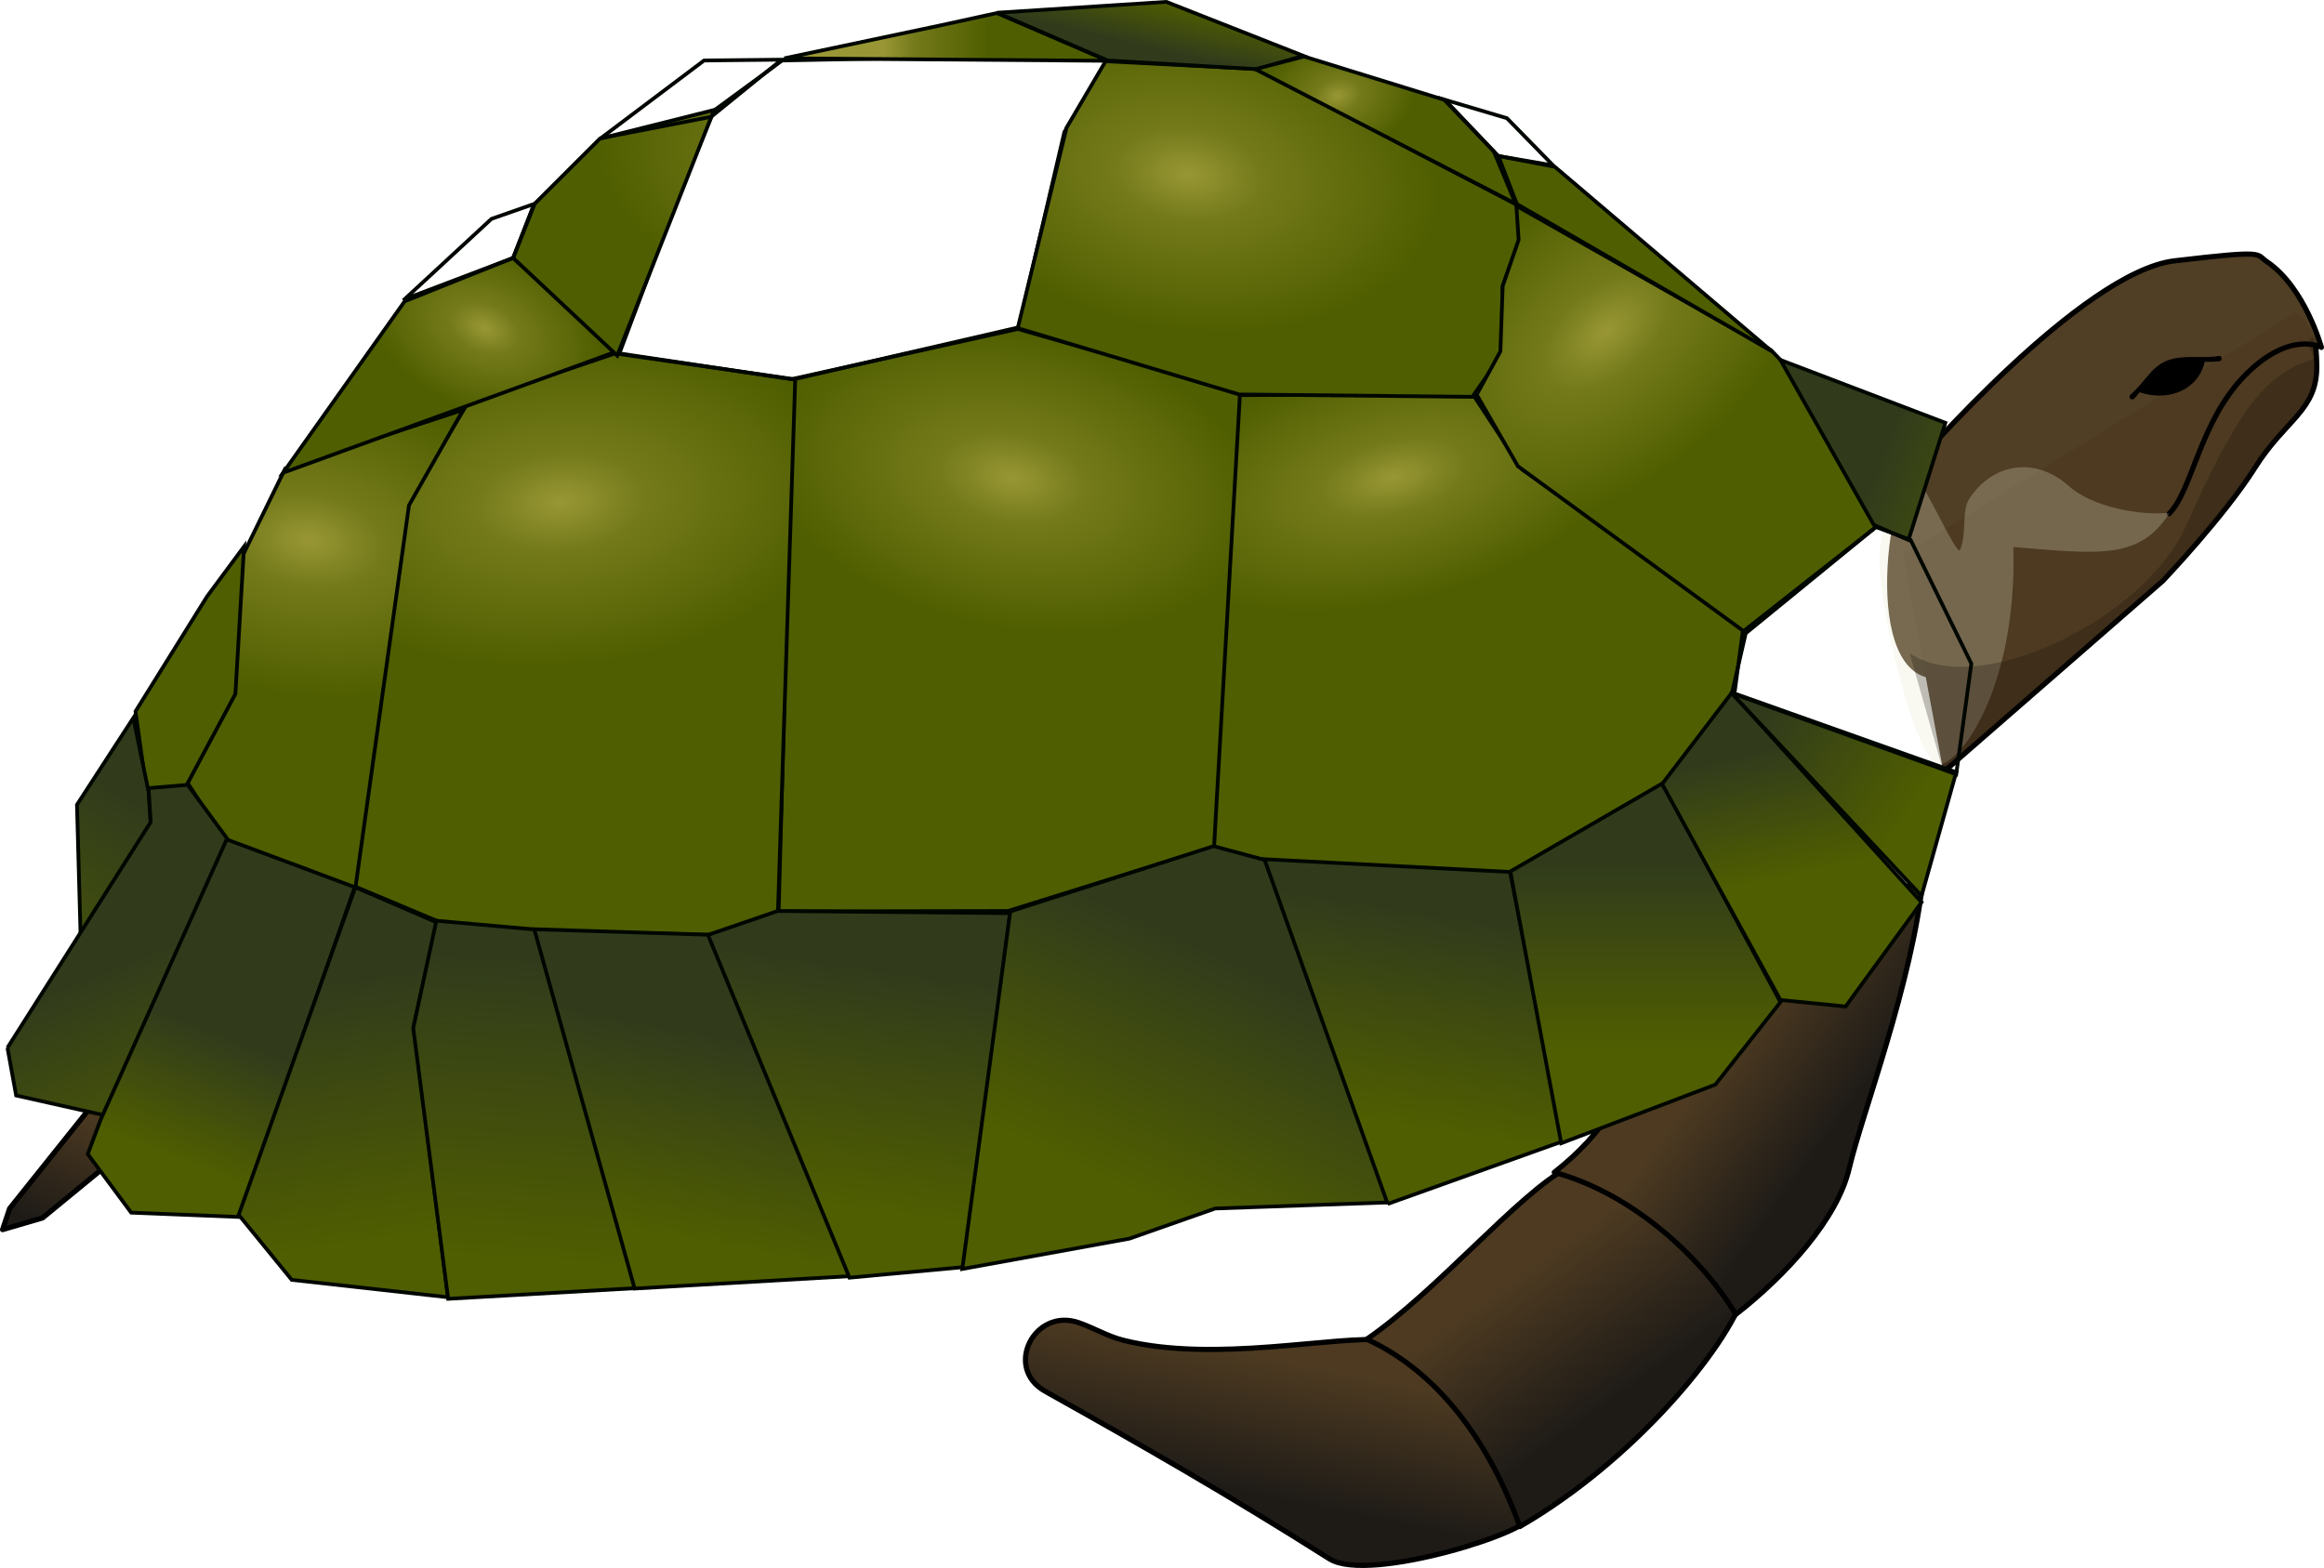
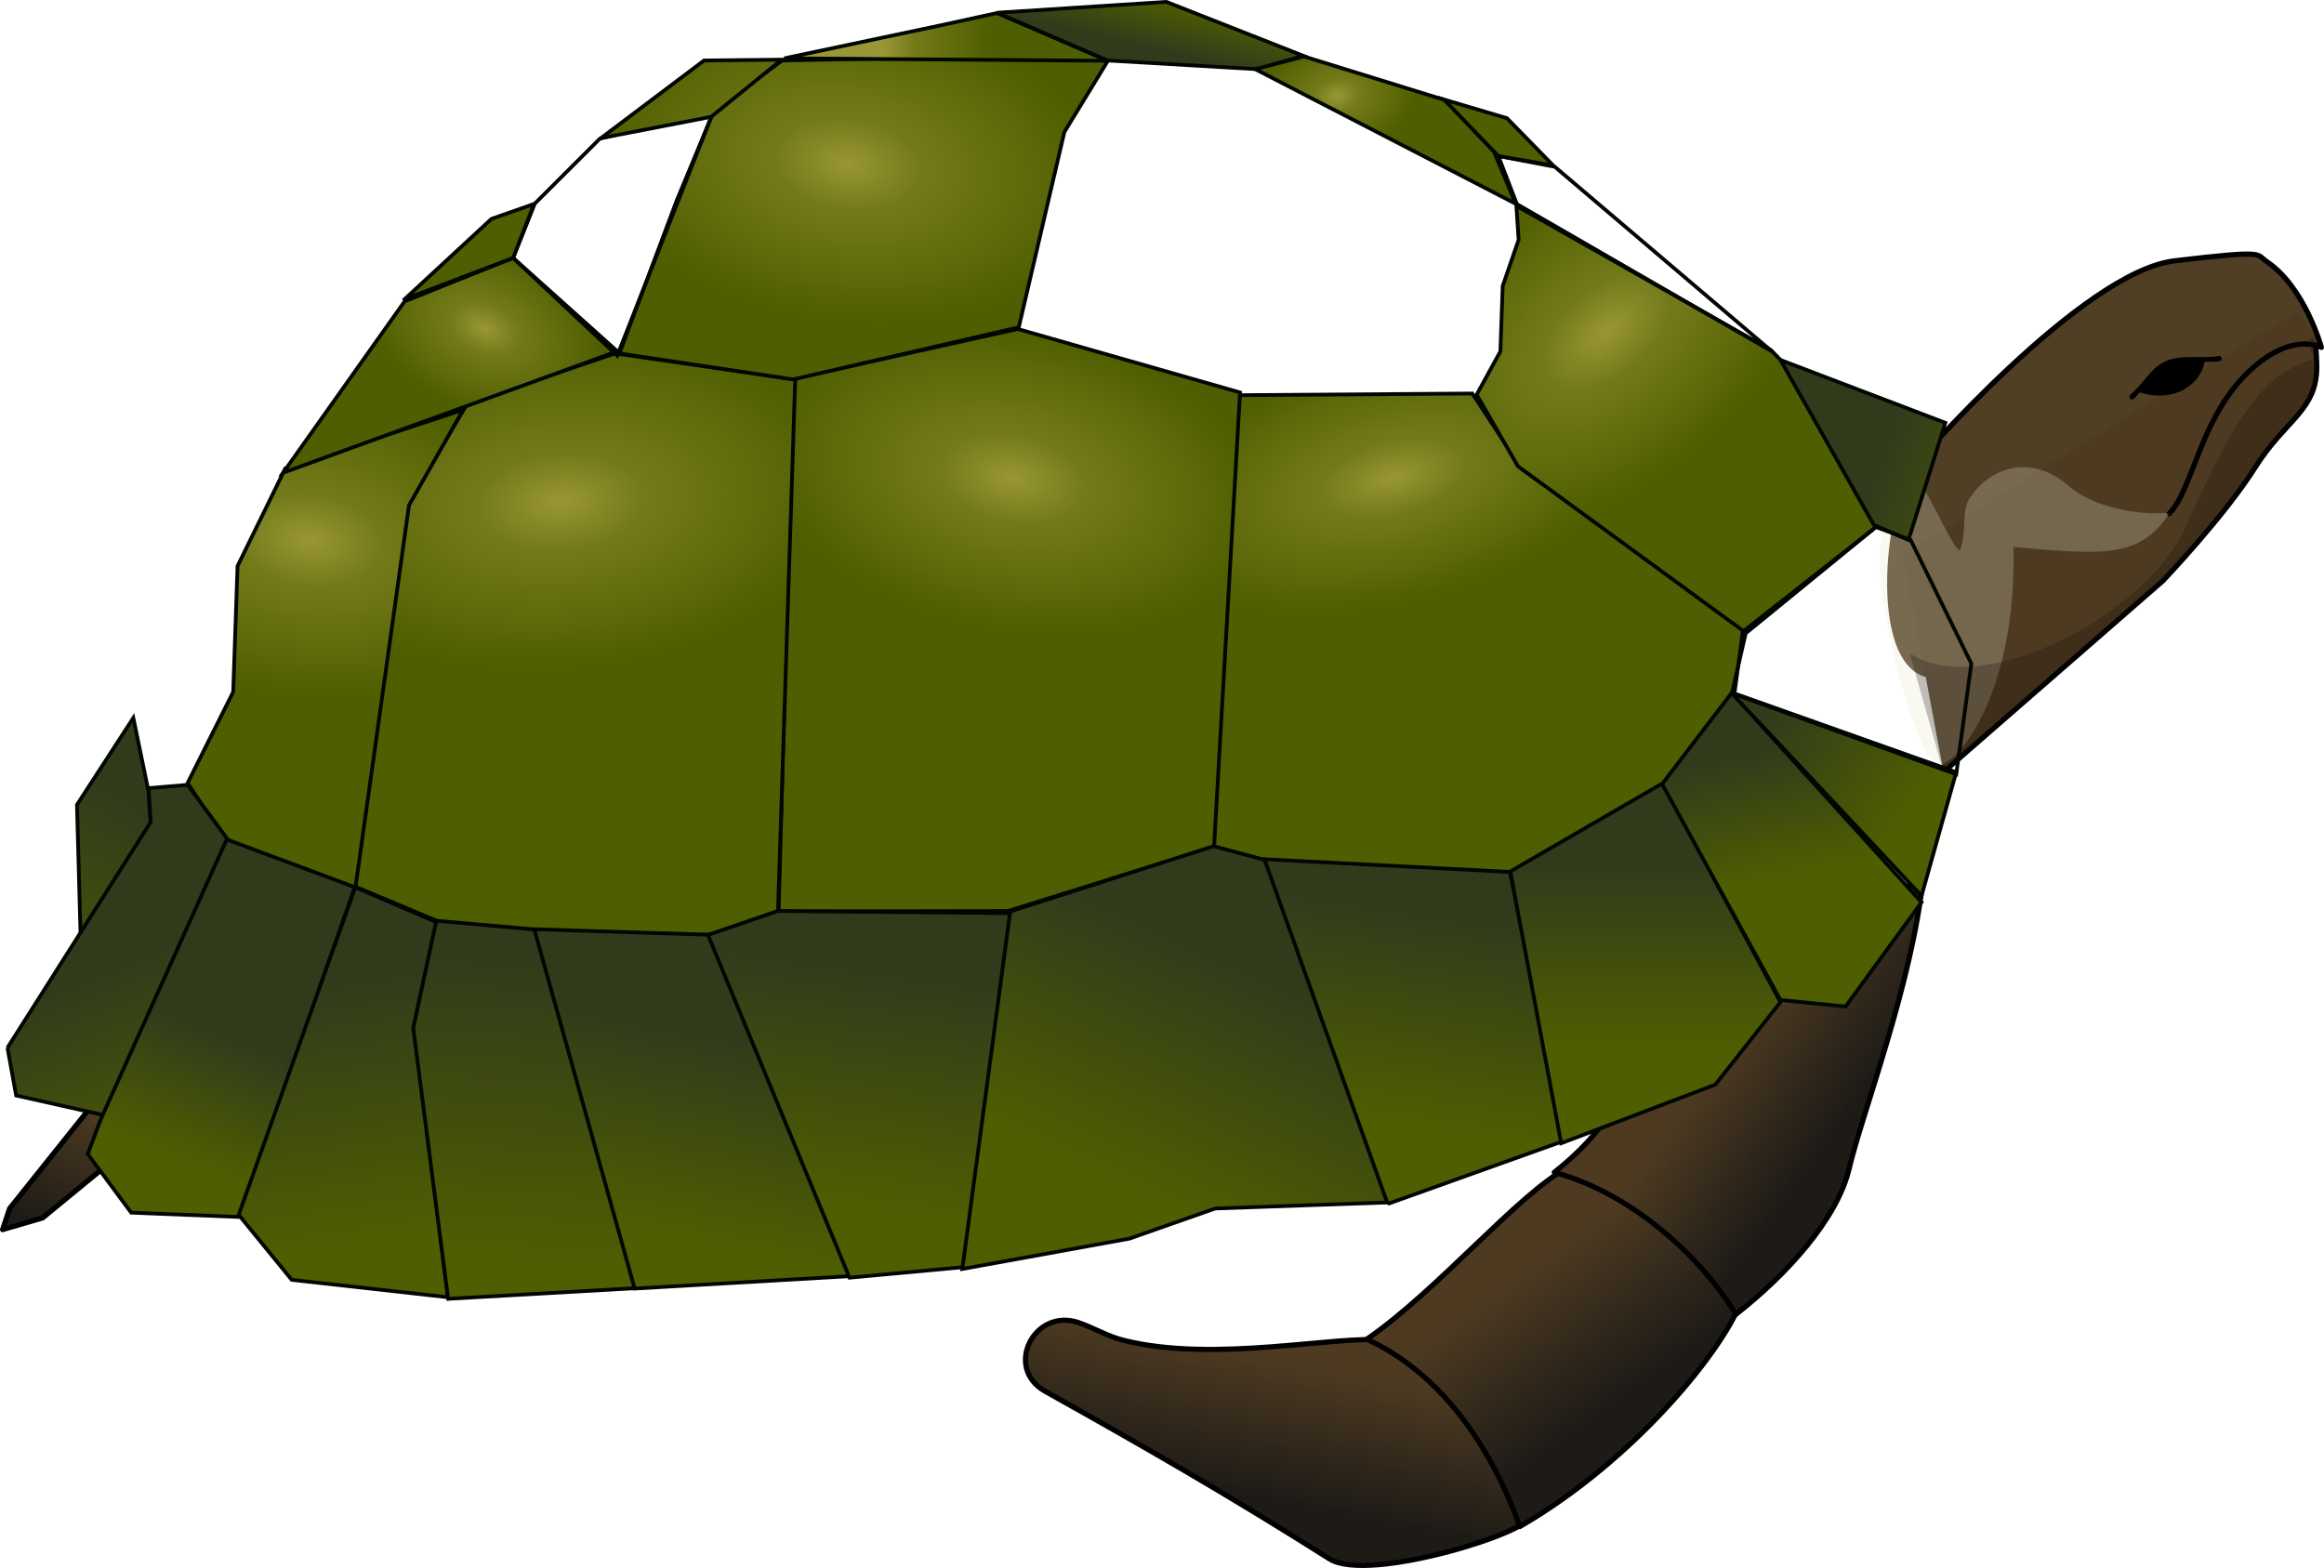
<svg xmlns="http://www.w3.org/2000/svg" xmlns:xlink="http://www.w3.org/1999/xlink" viewBox="0 0 224.33 151.38" version="1.0">
  <defs>
    <linearGradient id="C" y2="700.71" xlink:href="#b" gradientUnits="userSpaceOnUse" y1="633.4" gradientTransform="translate(547.32 541.96) scale(.18)" x2="-621.07" x1="-635.83" />
    <linearGradient id="c">
      <stop offset="0" stop-color="#4d3a21" />
      <stop offset="1" stop-color="#1e1b17" />
    </linearGradient>
    <linearGradient id="a">
      <stop offset="0" stop-color="#999735" />
      <stop offset=".289" stop-color="#747a1a" />
      <stop offset="1" stop-color="#4f5e00" />
    </linearGradient>
    <linearGradient id="y" y2="728.17" xlink:href="#c" gradientUnits="userSpaceOnUse" y1="715.15" x2="386.4" x1="389" />
    <linearGradient id="z" y2="716.31" xlink:href="#c" gradientUnits="userSpaceOnUse" y1="704" x2="422.1" x1="413.3" />
    <linearGradient id="A" y2="694.21" xlink:href="#c" gradientUnits="userSpaceOnUse" y1="686.62" x2="438.87" x1="428.38" />
    <linearGradient id="m" y2="229.68" xlink:href="#b" gradientUnits="userSpaceOnUse" y1="256.21" gradientTransform="translate(547.32 541.96) scale(.18)" x2="-954.15" x1="-960.37" />
    <linearGradient id="o" y2="780.79" xlink:href="#b" gradientUnits="userSpaceOnUse" y1="660.09" gradientTransform="translate(547.32 541.96) scale(.18)" x2="-1577.4" x1="-1506.4" />
    <linearGradient id="q" y2="857.39" xlink:href="#b" gradientUnits="userSpaceOnUse" y1="747.13" gradientTransform="translate(547.32 541.96) scale(.18)" x2="-1469.4" x1="-1512.8" />
    <linearGradient id="r" y2="857.39" xlink:href="#b" gradientUnits="userSpaceOnUse" y1="791.23" gradientTransform="translate(547.32 541.96) scale(.18)" x2="-1469.4" x1="-1443.8" />
    <linearGradient id="s" y2="892.2" xlink:href="#b" gradientUnits="userSpaceOnUse" y1="752.93" gradientTransform="translate(547.32 541.96) scale(.18)" x2="-1353.4" x1="-1374.1" />
    <linearGradient id="t" y2="904.97" xlink:href="#b" gradientUnits="userSpaceOnUse" y1="743.65" gradientTransform="translate(547.32 541.96) scale(.18)" x2="-1317.4" x1="-1305.6" />
    <linearGradient id="l" y2="248.67" xlink:href="#a" gradientUnits="userSpaceOnUse" y1="248.67" gradientTransform="translate(547.32 541.96) scale(.18)" x2="-1048.2" x1="-1104.7" />
    <linearGradient id="D" y2="588.13" xlink:href="#b" gradientUnits="userSpaceOnUse" y1="556.8" gradientTransform="translate(547.32 541.96) scale(.18)" x2="-518.94" x1="-601.02" />
    <linearGradient id="E" y2="664.73" xlink:href="#b" gradientUnits="userSpaceOnUse" y1="612.51" gradientTransform="translate(547.32 541.96) scale(.18)" x2="-553.75" x1="-630.03" />
    <linearGradient id="b">
      <stop offset="0" stop-color="#313b1c" />
      <stop offset="1" stop-color="#4f5e00" />
    </linearGradient>
    <linearGradient id="B" y2="792.39" xlink:href="#b" gradientUnits="userSpaceOnUse" y1="693.75" gradientTransform="translate(547.32 541.96) scale(.18)" x2="-694.6" x1="-694.6" />
    <linearGradient id="x" y2="838.82" xlink:href="#b" gradientUnits="userSpaceOnUse" y1="725.08" gradientTransform="translate(547.32 541.96) scale(.18)" x2="-796.31" x1="-778.58" />
    <linearGradient id="w" y2="874.79" xlink:href="#b" gradientUnits="userSpaceOnUse" y1="752.93" gradientTransform="translate(547.32 541.96) scale(.18)" x2="-959.21" x1="-902.76" />
    <linearGradient id="v" y2="882.92" xlink:href="#b" gradientUnits="userSpaceOnUse" y1="755.26" gradientTransform="translate(547.32 541.96) scale(.18)" x2="-1088.8" x1="-1071" />
    <linearGradient id="u" y2="893.36" xlink:href="#b" gradientUnits="userSpaceOnUse" y1="785.43" gradientTransform="translate(547.32 541.96) scale(.18)" x2="-1218.8" x1="-1197.7" />
    <linearGradient id="p" y2="702.37" xlink:href="#c" gradientUnits="userSpaceOnUse" y1="691.44" x2="268.54" x1="273.91" />
    <radialGradient id="n" xlink:href="#a" gradientUnits="userSpaceOnUse" cy="182.43" cx="-868.53" gradientTransform="matrix(.056 -.015 .011 .041 438.9 572.17)" r="134.22" />
    <radialGradient id="i" xlink:href="#a" gradientUnits="userSpaceOnUse" cy="489.19" cx="-1301.7" gradientTransform="matrix(.081 .035 -.023 .054 426.65 634.24)" r="134.22" />
    <radialGradient id="g" xlink:href="#a" gradientUnits="userSpaceOnUse" cy="686.77" cx="-1377.5" gradientTransform="matrix(.18 .025 -.016 .111 551.99 593.79)" r="134.22" />
    <radialGradient id="f" xlink:href="#a" gradientUnits="userSpaceOnUse" cy="620.79" cx="-1243.9" gradientTransform="matrix(.207 -.018 .01 .118 568.6 536.23)" r="134.22" />
    <radialGradient id="k" xlink:href="#a" gradientUnits="userSpaceOnUse" cy="359.47" cx="-712.76" gradientTransform="matrix(.138 -.118 .069 .08 491.76 502.57)" r="134.22" />
    <radialGradient id="d" xlink:href="#a" gradientUnits="userSpaceOnUse" cy="503.79" cx="-810.56" gradientTransform="matrix(.177 -.045 .022 .086 530.05 549.72)" r="134.22" />
    <radialGradient id="e" xlink:href="#a" gradientUnits="userSpaceOnUse" cy="547.62" cx="-1012.2" gradientTransform="matrix(.179 .034 -.02 .106 553.04 605.96)" r="134.22" />
    <radialGradient id="j" xlink:href="#a" gradientUnits="userSpaceOnUse" cy="270.78" cx="-943.31" gradientTransform="matrix(.18 .025 -.016 .111 551.99 593.79)" r="134.22" />
    <radialGradient id="h" xlink:href="#a" gradientUnits="userSpaceOnUse" cy="302.08" cx="-1122.9" gradientTransform="matrix(.18 .025 -.016 .111 551.99 593.79)" r="134.22" />
  </defs>
  <path d="M380.37 665.18l4.82 1.26 23.88 1.26 14.66-8.38 6.91-9.22.84-6.28-21.37-15.09-4.81-7.33-22.49.16-2.23 31.68-.21 11.94z" fill-rule="evenodd" stroke="#000600" stroke-width=".361" fill="url(#d)" transform="translate(-263.18 -583.41)" />
  <path d="M380.37 665.16l-19.9 6.2-22.13.04 1.4-51.42 21.68-4.81 21.46 6.13-2.51 43.86z" fill-rule="evenodd" stroke="#000600" stroke-width=".361" fill="url(#e)" transform="translate(-263.18 -583.41)" />
  <path d="M338.27 671.57l-6.71 2.1-16.34-.42-9.63-.84-8.23-3.45 5.3-37.19 5.65-9.42 14.24-4.82 17.39 2.51-1.67 51.53z" fill-rule="evenodd" stroke="#000600" stroke-width=".361" fill="url(#f)" transform="translate(-263.18 -583.41)" />
-   <path d="M297.48 669.17l-5.2-2.02-7.25-2.4-3.74-5.75 4.4-8.79.42-12.15 4.61-9.43 17.17-5.66-5.23 9.22-5.18 36.98z" fill-rule="evenodd" stroke="#000600" stroke-width=".361" fill="url(#g)" transform="translate(-263.18 -583.41)" />
-   <path d="M281.08 659.42l-3.77.21-1.05-7.54 6.91-11.1 3.57-4.82-.84 14.24-4.82 9.01z" fill-rule="evenodd" stroke="#000600" stroke-width=".361" fill="url(#h)" transform="translate(-263.18 -583.41)" />
+   <path d="M297.48 669.17l-5.2-2.02-7.25-2.4-3.74-5.75 4.4-8.79.42-12.15 4.61-9.43 17.17-5.66-5.23 9.22-5.18 36.98" fill-rule="evenodd" stroke="#000600" stroke-width=".361" fill="url(#g)" transform="translate(-263.18 -583.41)" />
  <path d="M290.51 629.05l11.73-16.55 10.47-4.19 10.05 9.01-32.25 11.73z" fill-rule="evenodd" stroke="#000600" stroke-width=".361" fill="url(#i)" transform="translate(-263.18 -583.41)" />
  <path d="M322.97 617.53l5.53-14.76 3.61-8.7 6.57-4.82 31.84-.63-4.6 7.54-4.4 18.85-21.79 5.03-16.76-2.51z" fill-rule="evenodd" stroke="#000600" stroke-width=".361" fill="url(#h)" transform="translate(-263.18 -583.41)" />
  <path d="M312.71 608.31l2.09-5.24 6.29-6.28 11.01-2.76-9.34 23.71-10.05-9.43z" fill-rule="evenodd" stroke="#000600" stroke-width=".361" fill="url(#h)" transform="translate(-263.18 -583.41)" />
  <path d="M302.24 612.29l8.38-7.75 4.11-1.44-2.02 5.21-10.47 3.98zM321.18 596.75l9.96-7.5 7.49-.08-6.81 5.52-10.64 2.06z" fill-rule="evenodd" stroke="#000600" stroke-width=".361" fill="url(#h)" transform="translate(-263.18 -583.41)" />
-   <path d="M361.42 615.09l4.71-19.35 3.77-6.42 14.64.75 25.12 13.15.24 3.21-1.67 4.6v6.5l-2.93 4.19-22.51-.23-21.37-6.4z" fill-rule="evenodd" stroke="#000600" stroke-width=".361" fill="url(#j)" transform="translate(-263.18 -583.41)" />
  <path d="M431.48 644.34l12.78-10.05-9.01-15.92-1.11-1.15-24.59-13.94.22 3.28-1.54 4.47-.22 6.3-2.29 4.18 3.98 6.91 21.78 15.92z" fill-rule="evenodd" stroke="#000600" stroke-width=".361" fill="url(#k)" transform="translate(-263.18 -583.41)" />
  <path d="M338.89 589.04l14.88-3.14 5.64-1.23 10.7 4.61-31.22-.24z" fill-rule="evenodd" stroke="#000600" stroke-width=".361" fill="url(#l)" transform="translate(-263.18 -583.41)" />
  <path d="M370.11 589.25l14.41.84 4.47-1.29-13.23-5.21-16.34 1.05 10.69 4.61z" fill-rule="evenodd" stroke="#000600" stroke-width=".361" fill="url(#m)" transform="translate(-263.18 -583.41)" />
  <path d="M389.05 588.86l13.62 4.21 4.72 4.98 2.09 5.03-25.13-12.99 4.7-1.23z" fill-rule="evenodd" stroke="#000600" stroke-width=".361" fill="url(#n)" transform="translate(-263.18 -583.41)" />
  <path d="M407.81 598.47l5.45 1.04 20.94 17.81-24.6-14.21-1.79-4.64z" fill-rule="evenodd" stroke="#000600" stroke-width=".361" fill="url(#h)" transform="translate(-263.18 -583.41)" />
  <path d="M413.1 599.38l-4.46-4.56-6.07-1.8 5.24 5.45 5.29.91z" fill-rule="evenodd" stroke="#000600" stroke-width=".361" fill="url(#h)" transform="translate(-263.18 -583.41)" />
  <path d="M276.05 652.72l-5.44 8.38.41 14.87 6.71-12.99-.21-3.14-1.47-7.12z" fill-rule="evenodd" stroke="#000600" stroke-width=".361" fill="url(#o)" transform="translate(-263.18 -583.41)" />
  <path d="M273.2 688.71l-9.09 11.37-.68 2.04 3.86-1.13 6.37-5.23-.46-7.05z" stroke-linejoin="round" fill-rule="evenodd" stroke="#000" stroke-linecap="round" stroke-width=".5" fill="url(#p)" transform="translate(-263.18 -583.41)" />
  <path d="M263.9 684.56l.84 4.61 8.38 1.88 12.15-26.45-3.98-5.42-3.77.32.21 3.27-13.83 21.79z" fill-rule="evenodd" stroke="#000600" stroke-width=".361" fill="url(#q)" transform="translate(-263.18 -583.41)" />
  <path d="M272.91 691.47l-1.26 3.35 4.19 5.66 10.48.42 11.1-31.84-12.36-4.61-12.15 27.02z" fill-rule="evenodd" stroke="#000600" stroke-width=".361" fill="url(#r)" transform="translate(-263.18 -583.41)" />
  <path d="M286.22 700.69l5.12 6.28 15.09 1.68-3.32-26.13 2.21-10.07-7.84-3.38-11.26 31.62z" fill-rule="evenodd" stroke="#000600" stroke-width=".361" fill="url(#s)" transform="translate(-263.18 -583.41)" />
  <path d="M305.3 672.3l9.56.85 9.71 34.62-18.13 1.03-3.37-26.13 2.23-10.37z" fill-rule="evenodd" stroke="#000600" stroke-width=".361" fill="url(#t)" transform="translate(-263.18 -583.41)" />
  <path d="M314.75 673.12l16.84.53 13.68 32.96-20.83 1.2-9.69-34.69z" fill-rule="evenodd" stroke="#000600" stroke-width=".361" fill="url(#u)" transform="translate(-263.18 -583.41)" />
  <path d="M331.52 673.67l6.73-2.31 22.43.21-4.38 34.16-11.12 1.03-13.66-33.09z" fill-rule="evenodd" stroke="#000600" stroke-width=".361" fill="url(#v)" transform="translate(-263.18 -583.41)" />
  <path d="M360.7 671.4l19.63-6.3 5.07 1.37 11.92 33.02-16.84.59-8.28 2.91-16.13 2.93 4.63-34.52z" fill-rule="evenodd" stroke="#000600" stroke-width=".361" fill="url(#w)" transform="translate(-263.18 -583.41)" />
  <path d="M397.13 699.64l16.96-6.07-5.15-25.98-23.71-1.23 11.9 33.28z" fill-rule="evenodd" stroke="#000600" stroke-width=".361" fill="url(#x)" transform="translate(-263.18 -583.41)" />
  <path d="M396.92 712.8c-4.72-.53-16.43 2.24-25.32 0-1.49-.37-2.85-1.2-4.31-1.7-4.27-1.47-7.25 4.37-3.22 6.63 9.57 5.35 17.6 9.95 27.43 16.17 3.87 2.45 20.16-2.88 19.08-4.02-1.64-6.86-5.79-13.53-13.66-17.08z" stroke-linejoin="round" fill-rule="evenodd" stroke="#000" stroke-linecap="round" stroke-width=".5" fill="url(#y)" transform="translate(-263.18 -583.41)" />
  <path d="M395.11 712.7c6.9 3.15 11.89 10.02 14.77 18.09 11.12-6.43 19.93-17.28 21.6-22.31-3.85-6.43-9.11-10.14-16.98-12.35-4.82 2.58-12.56 11.89-19.39 16.57z" stroke-linejoin="round" fill-rule="evenodd" stroke="#000" stroke-linecap="round" stroke-width=".5" fill="url(#z)" transform="translate(-263.18 -583.41)" />
  <path d="M422 683.53c-1.73 5.19-3.85 9.18-8.79 13.06 7.92 2.14 14.59 8.73 17.52 13.72 4.8-3.74 9.81-9.17 10.96-14.14 1.2-5.16 6.1-17.86 7.13-28.07-8.94 5.15-17.88 10.29-26.82 15.43z" stroke-linejoin="round" fill-rule="evenodd" stroke="#000" stroke-linecap="round" stroke-width=".5" fill="url(#A)" transform="translate(-263.18 -583.41)" />
  <path d="M423.68 659.02l11.36 21.14-6.28 7.96-14.88 5.66-4.91-26.24 14.71-8.52z" fill-rule="evenodd" stroke="#000600" stroke-width=".361" fill="url(#B)" transform="translate(-263.18 -583.41)" />
  <path d="M430.34 650.3l18.32 20.22-7.33 10.06-6.29-.63-11.42-20.85 6.72-8.8z" fill-rule="evenodd" stroke="#000600" stroke-width=".361" fill="url(#C)" transform="translate(-263.18 -583.41)" />
  <path d="M187.6 74.53l21.18-18.46s5.95-6.25 8.89-10.92c2.94-4.68 6.03-5.51 5.96-9.88-.08-4.37-2.04-5.12-2.04-5.12l-37.9 23.44 3.91 20.94z" fill-rule="evenodd" fill="#4d3a21" />
  <path d="M187.6 74.53l21.18-18.46s5.95-6.25 8.89-10.92c2.94-4.68 6.03-5.51 5.96-9.88-.08-4.37-.83-2.03-.83-2.03" stroke-linejoin="round" stroke="#000" stroke-linecap="round" stroke-width=".5" fill="none" />
  <path d="M184.82 44.92s16.12-18.69 25.09-19.74c8.97-1.06 7.79-.67 8.89.07 3.7 2.49 5.28 8.29 5.28 8.29s-3.02-1.73-7.39 2.71c-4.37 4.45-5.05 11.08-7.31 13.34s-11.23 12.06-20.49 15.52c-9.27 3.47-7.24-16.72-4.07-20.19z" fill-opacity=".98" fill-rule="evenodd" fill="#4d3a21" />
  <path d="M184.82 44.92s16.12-18.69 25.09-19.74c8.97-1.06 7.79-.67 8.89.07 3.7 2.49 5.28 8.29 5.28 8.29s-3.02-1.73-7.39 2.71c-4.37 4.45-5.05 11.08-7.31 13.34" stroke-linejoin="round" stroke="#000" stroke-linecap="round" stroke-width=".5" fill="none" />
  <path d="M209.38 49.59c-2.89 4.45-6.71 3.91-15.03 3.22.35 13.74-5.18 20.96-7.2 21.01-1.97.04-5.66-13.82-5.74-19.79-.04-2.91 1.76-8.56 2.81-8.67 1.06-.1 4.65 8.62 5 7.7.64-1.65.12-3.74.86-4.89 2.13-3.3 6.23-4.28 9.65-1.22 2.25 2.01 6.79 2.81 9.4 2.57" fill-rule="evenodd" fill="#eaeacc" fill-opacity=".259" />
  <path d="M435.04 618.16l15.92 6.07-3.56 11.31-3.35-1.46-9.01-15.92z" fill-rule="evenodd" stroke="#000600" stroke-width=".361" fill="url(#D)" transform="translate(-263.18 -583.41)" />
  <path d="M448.66 669.9l3.35-11.94-21.77-7.73 18.42 19.67z" fill-rule="evenodd" stroke="#000600" stroke-width=".361" fill="url(#E)" transform="translate(-263.18 -583.41)" />
  <path d="M187.6 74.53c7.06-6.15 14.12-12.3 21.18-18.46 0 0 5.95-6.25 8.89-10.92 2.94-4.68 6.03-5.51 5.96-9.88-.08-4.37-.83-2.03-.83-2.03.04.09 1.18 2.87.61 1.38-4.35 1.44-6.87 3.74-12.42 16.21-3.88 8.73-19.85 16.78-26.65 12.24 1.09 3.82 2.18 7.64 3.26 11.46z" fill-rule="evenodd" fill-opacity=".259" fill="#140f08" />
  <path d="M431.69 644.55l12.57-10.26 3.35 1.25 5.86 11.94-1.46 10.68-21.65-7.82 1.33-5.79z" fill-rule="evenodd" stroke="#000600" stroke-width=".361" fill="url(#D)" transform="translate(-263.18 -583.41)" />
  <path d="M214.16 34.37c-.85.14-1.69.09-2.53.1-.83 0-1.66.04-2.43.34-.78.3-1.29.8-1.79 1.37-.5.58-1.01 1.25-1.78 1.94-.03.03-.05.06-.06.09a.17.17 0 000 .1c-.01.07.02.13.06.19.02.01.04.02.07.03.02.01.06.02.09.03.07 0 .13-.02.19-.06.25-.23.35-.41.56-.63 2.93.97 5.68-.35 6.28-2.94.47 0 .91.02 1.41-.06.03 0 .06-.01.09-.03a.22.22 0 00.12-.16c.02-.04.02-.08 0-.12 0-.02-.01-.04-.03-.06 0-.03-.01-.05-.03-.07s-.06-.05-.09-.06h-.13z" fill-rule="evenodd" />
</svg>